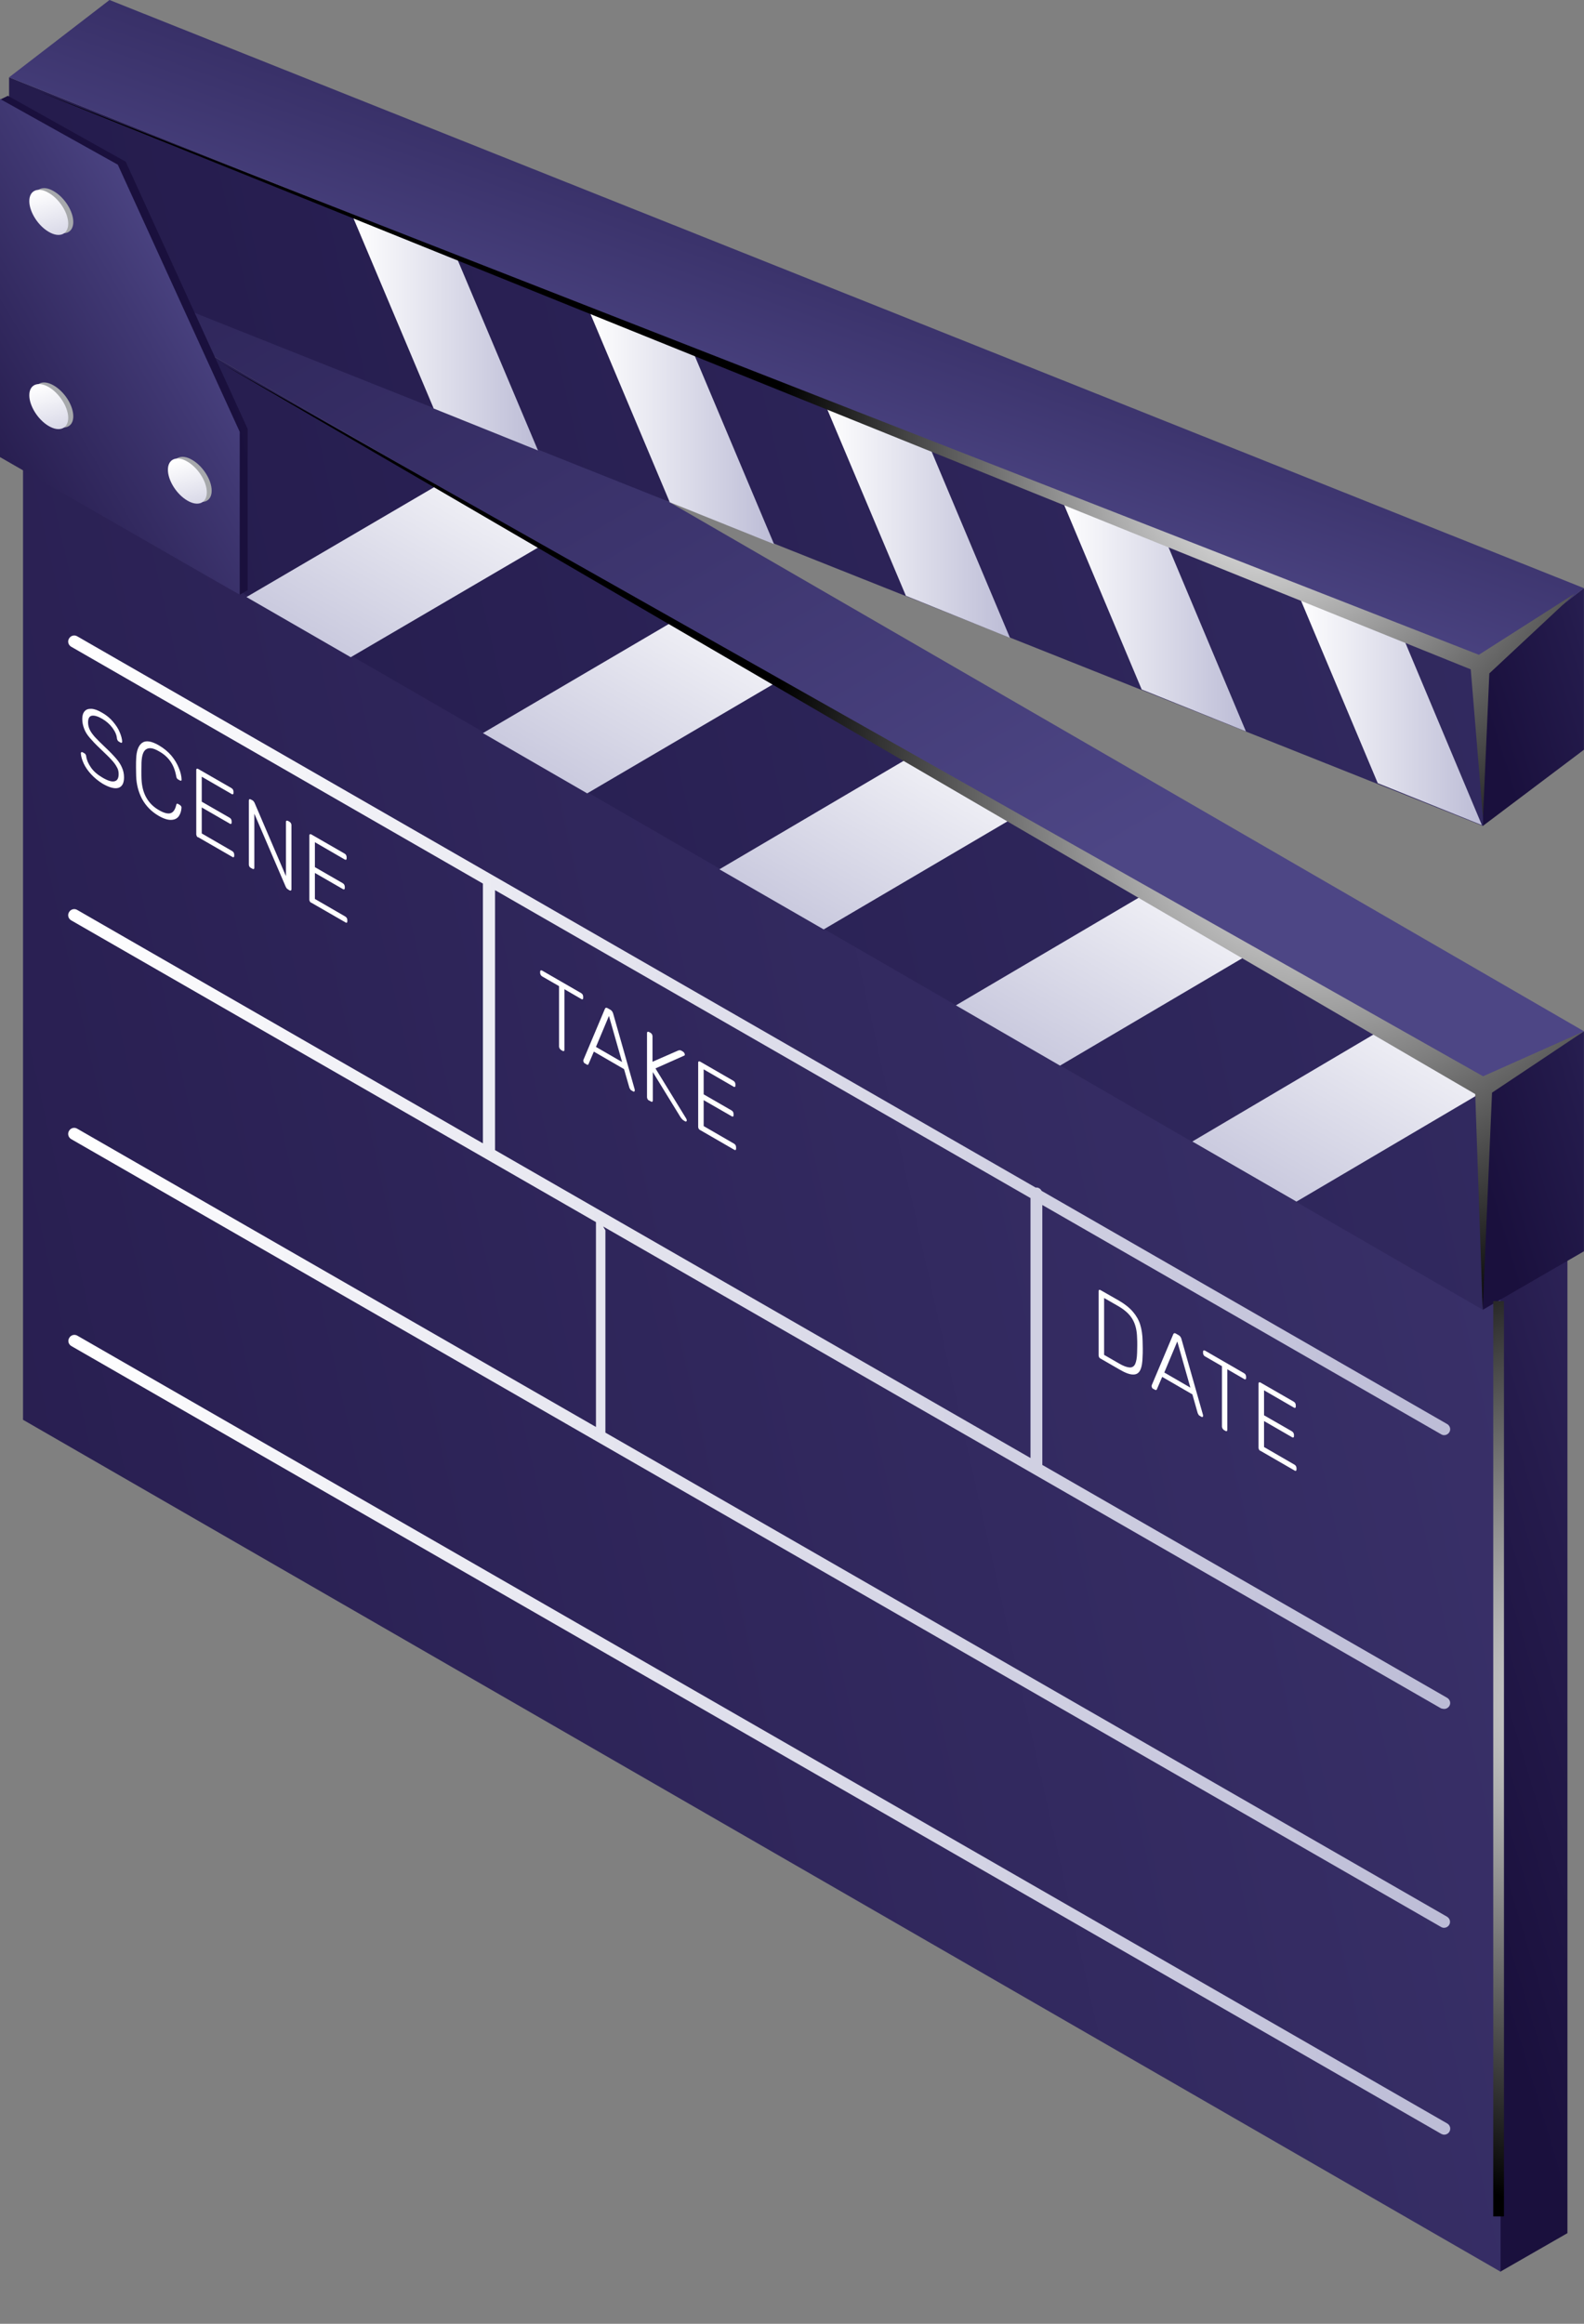
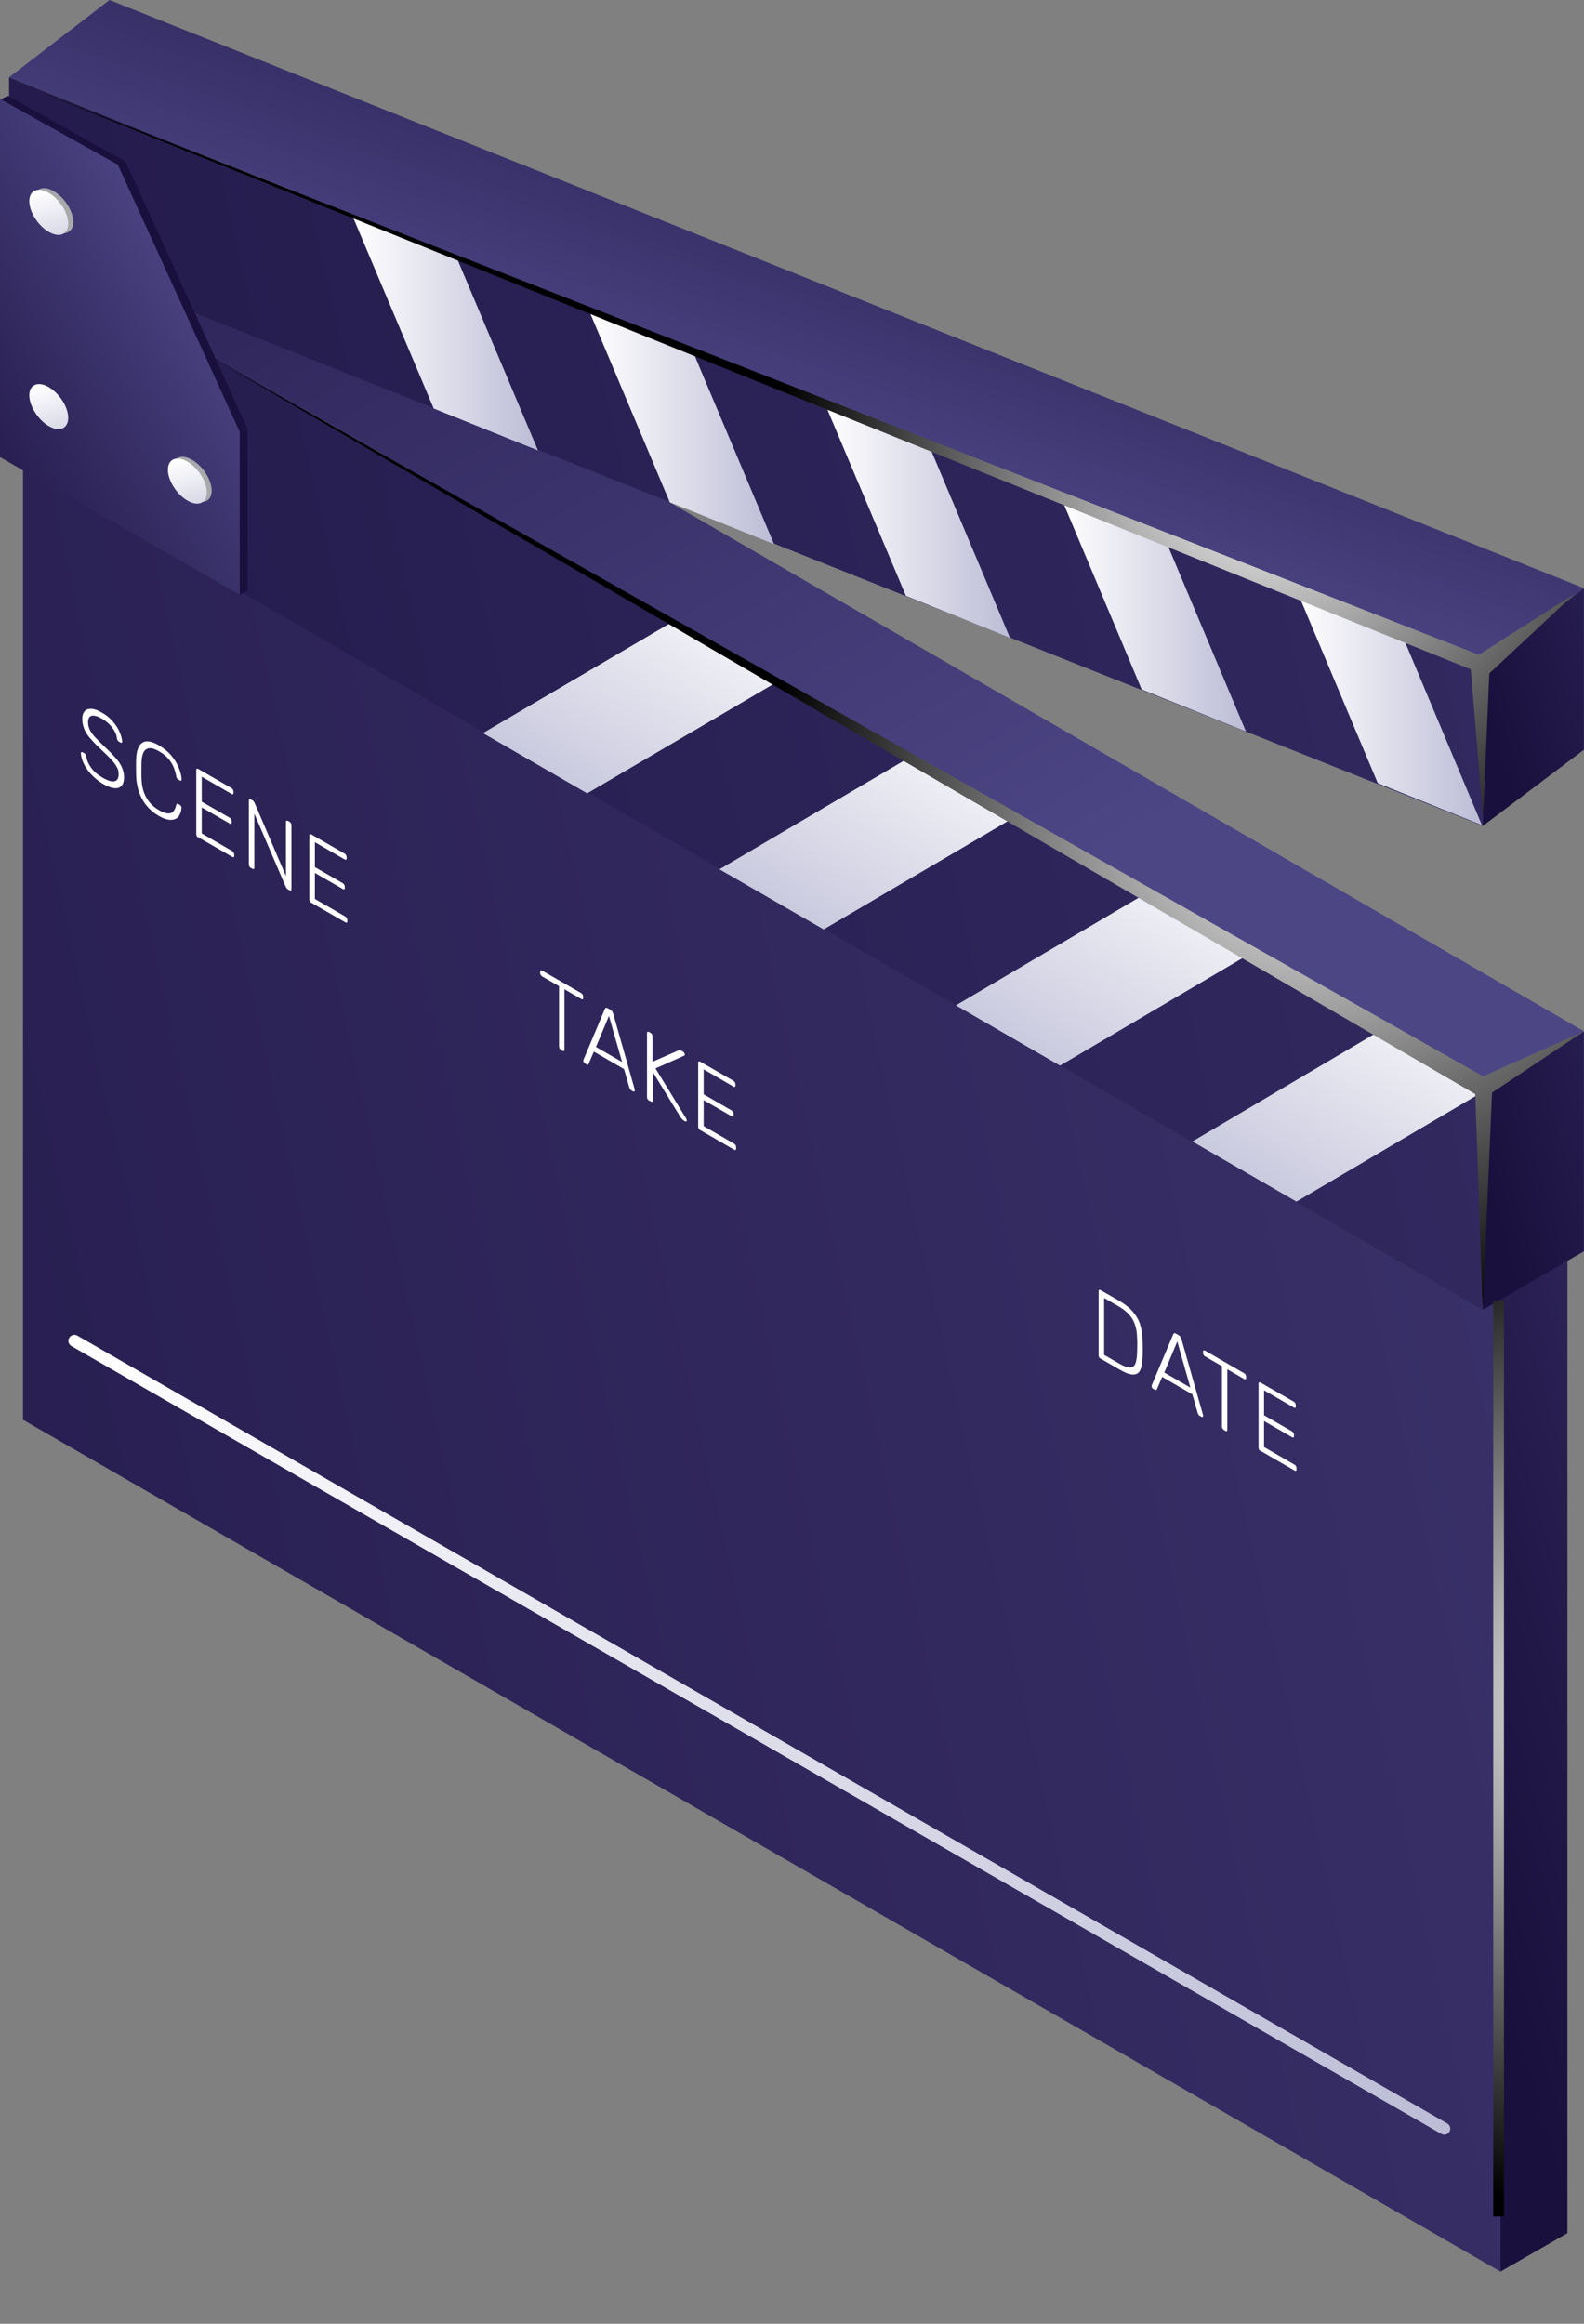
<svg xmlns="http://www.w3.org/2000/svg" width="30" height="44" viewBox="0 0 30 44" fill="none">
  <rect x="0" y="0" width="30" height="44" fill="#808080" stroke="none" />
  <path d="M28.414 24.39V43.014L29.686 42.284V23.625L28.414 24.39Z" fill="url(#paint0_linear_295_485)" />
  <path d="M28.42 24.39V43.014L0.436 26.883V8.221L28.42 24.39Z" fill="url(#paint1_linear_295_485)" />
  <path d="M0.436 8.222L28.42 24.39L29.686 23.626L1.697 7.471L0.436 8.222Z" fill="url(#paint2_linear_295_485)" />
  <path d="M28.08 20.671V24.802L29.999 23.693V19.527L28.08 20.671Z" fill="url(#paint3_linear_295_485)" />
  <path d="M28.087 20.671V24.802L0.172 8.671V4.505L28.087 20.671Z" fill="url(#paint4_linear_295_485)" />
  <path d="M0.172 4.505L28.087 20.671L30 19.527L2.074 3.375L0.172 4.505Z" fill="url(#paint5_linear_295_485)" />
-   <path d="M6.643 12.444L4.668 11.305L8.232 9.219L10.204 10.36L6.643 12.444Z" fill="url(#paint6_linear_295_485)" />
  <path d="M11.121 15.022L9.146 13.881L12.703 11.794L14.678 12.935L11.121 15.022Z" fill="url(#paint7_linear_295_485)" />
  <path d="M15.6 17.598L13.625 16.46L17.176 14.37L19.151 15.511L15.6 17.598Z" fill="url(#paint8_linear_295_485)" />
  <path d="M20.076 20.177L18.104 19.036L21.649 16.949L23.624 18.087L20.076 20.177Z" fill="url(#paint9_linear_295_485)" />
  <path d="M24.554 22.752L22.582 21.614L26.122 19.524L28.097 20.665L24.554 22.752Z" fill="url(#paint10_linear_295_485)" />
  <path d="M28.08 12.617V15.642L29.999 14.196V11.137L28.08 12.617Z" fill="url(#paint11_linear_295_485)" />
  <path d="M28.087 12.614V15.639L0.172 4.524V1.464L28.087 12.614Z" fill="url(#paint12_linear_295_485)" />
  <path d="M0.172 1.464L28.087 12.615L30 11.137L2.074 0L0.172 1.464Z" fill="url(#paint13_linear_295_485)" />
  <path d="M8.666 4.919L6.691 4.125L8.214 7.735L10.189 8.529L8.666 4.919Z" fill="url(#paint14_linear_295_485)" />
  <path d="M13.137 6.688L11.162 5.895L12.685 9.51L14.66 10.303L13.137 6.688Z" fill="url(#paint15_linear_295_485)" />
  <path d="M17.605 8.457L15.631 7.663L17.157 11.281L19.128 12.077L17.605 8.457Z" fill="url(#paint16_linear_295_485)" />
  <path d="M22.074 10.226L20.1 9.432L21.623 13.055L23.597 13.849L22.074 10.226Z" fill="url(#paint17_linear_295_485)" />
  <path d="M26.543 11.995L24.568 11.201L26.094 14.829L28.066 15.623L26.543 11.995Z" fill="url(#paint18_linear_295_485)" />
  <path d="M0.15 1.814L0.006 1.884L0.193 8.633L4.54 11.262L4.69 11.174V8.12L2.381 3.062L0.15 1.814Z" fill="url(#paint19_linear_295_485)" />
  <path d="M0 1.873V8.655L4.54 11.262V8.176L2.231 3.118L0 1.873Z" fill="url(#paint20_linear_295_485)" />
  <path d="M1.388 4.203C1.388 4.406 1.222 4.478 1.019 4.358C0.816 4.241 0.65 3.979 0.65 3.776C0.65 3.573 0.816 3.5 1.019 3.621C1.222 3.738 1.388 4 1.388 4.203Z" fill="#A7A9AC" />
-   <path d="M1.388 7.882C1.388 8.085 1.222 8.155 1.019 8.037C0.816 7.92 0.65 7.658 0.65 7.455C0.65 7.252 0.816 7.18 1.019 7.3C1.222 7.417 1.388 7.677 1.388 7.882Z" fill="#A7A9AC" />
  <path d="M4.009 9.291C4.009 9.494 3.843 9.566 3.64 9.446C3.437 9.328 3.271 9.066 3.271 8.863C3.271 8.66 3.437 8.588 3.64 8.708C3.843 8.826 4.009 9.087 4.009 9.291Z" fill="#A7A9AC" />
  <path d="M1.292 4.235C1.292 4.438 1.127 4.51 0.923 4.39C0.72 4.273 0.555 4.011 0.555 3.808C0.555 3.605 0.72 3.532 0.923 3.653C1.127 3.77 1.292 4.029 1.292 4.235Z" fill="url(#paint21_linear_295_485)" />
  <path d="M1.292 7.912C1.292 8.115 1.127 8.187 0.923 8.067C0.72 7.949 0.555 7.687 0.555 7.484C0.555 7.281 0.72 7.212 0.923 7.329C1.127 7.449 1.292 7.709 1.292 7.912Z" fill="url(#paint22_linear_295_485)" />
  <path d="M3.917 9.323C3.917 9.526 3.751 9.598 3.548 9.478C3.345 9.36 3.18 9.098 3.18 8.895C3.18 8.692 3.345 8.62 3.548 8.74C3.751 8.858 3.917 9.117 3.917 9.323Z" fill="url(#paint23_linear_295_485)" />
  <path d="M4.193 6.88L28.089 20.379L30 19.527L28.258 20.689L28.081 24.802L27.94 20.716L4.193 6.88Z" fill="url(#paint24_radial_295_485)" />
  <path d="M0.715 1.724L28.009 12.398L29.826 11.239L28.207 12.751L28.087 15.482L27.855 12.674L0.715 1.724Z" fill="url(#paint25_radial_295_485)" />
  <path d="M1.726 14.661C1.665 14.595 1.617 14.525 1.585 14.456C1.553 14.386 1.534 14.322 1.531 14.263C1.531 14.252 1.534 14.247 1.542 14.242C1.547 14.239 1.555 14.239 1.566 14.245L1.598 14.263C1.617 14.274 1.63 14.293 1.633 14.322C1.641 14.386 1.67 14.456 1.721 14.53C1.772 14.605 1.847 14.669 1.943 14.725C2.044 14.784 2.122 14.808 2.173 14.792C2.223 14.779 2.247 14.733 2.247 14.656C2.247 14.608 2.237 14.562 2.21 14.52C2.186 14.474 2.151 14.429 2.103 14.378C2.058 14.327 1.985 14.261 1.892 14.17C1.809 14.092 1.745 14.023 1.697 13.967C1.649 13.911 1.614 13.854 1.593 13.796C1.571 13.739 1.558 13.678 1.558 13.611C1.558 13.547 1.574 13.499 1.603 13.467C1.633 13.432 1.676 13.419 1.732 13.421C1.788 13.424 1.855 13.448 1.932 13.494C2.012 13.539 2.082 13.595 2.138 13.662C2.194 13.729 2.239 13.793 2.266 13.862C2.295 13.929 2.311 13.988 2.314 14.041C2.314 14.052 2.311 14.057 2.306 14.063C2.301 14.068 2.293 14.065 2.282 14.06L2.25 14.041C2.242 14.036 2.234 14.031 2.229 14.02C2.221 14.009 2.218 13.999 2.215 13.985C2.21 13.918 2.181 13.852 2.13 13.782C2.079 13.713 2.015 13.657 1.937 13.611C1.855 13.563 1.788 13.544 1.74 13.552C1.692 13.56 1.668 13.603 1.668 13.678C1.668 13.726 1.678 13.771 1.7 13.817C1.721 13.862 1.756 13.908 1.798 13.956C1.844 14.004 1.908 14.071 1.994 14.151C2.082 14.234 2.151 14.306 2.199 14.362C2.25 14.421 2.287 14.477 2.311 14.536C2.336 14.592 2.349 14.653 2.349 14.72C2.349 14.832 2.311 14.896 2.242 14.918C2.17 14.939 2.071 14.912 1.945 14.84C1.86 14.787 1.788 14.728 1.726 14.661Z" fill="white" />
  <path d="M2.691 15.129C2.622 14.998 2.584 14.854 2.579 14.696C2.579 14.661 2.576 14.608 2.576 14.533C2.576 14.456 2.576 14.402 2.579 14.367C2.584 14.218 2.622 14.116 2.691 14.066C2.761 14.015 2.867 14.031 3.006 14.111C3.103 14.167 3.183 14.234 3.247 14.309C3.311 14.386 3.356 14.464 3.388 14.544C3.421 14.624 3.437 14.696 3.439 14.76V14.763C3.439 14.774 3.437 14.779 3.429 14.782C3.423 14.784 3.415 14.782 3.405 14.776L3.372 14.758C3.354 14.747 3.34 14.726 3.338 14.699C3.316 14.581 3.279 14.488 3.225 14.413C3.172 14.338 3.1 14.274 3.006 14.223C2.905 14.164 2.827 14.151 2.771 14.186C2.715 14.218 2.686 14.301 2.68 14.437C2.68 14.469 2.678 14.52 2.678 14.589C2.678 14.659 2.678 14.712 2.68 14.747C2.686 14.886 2.715 15.003 2.771 15.102C2.827 15.201 2.905 15.279 3.006 15.337C3.097 15.391 3.172 15.412 3.225 15.399C3.279 15.385 3.316 15.335 3.338 15.241C3.343 15.217 3.354 15.212 3.372 15.222L3.405 15.241C3.415 15.246 3.423 15.255 3.429 15.265C3.437 15.276 3.439 15.287 3.437 15.297C3.434 15.359 3.415 15.412 3.386 15.455C3.354 15.498 3.308 15.522 3.244 15.524C3.18 15.527 3.1 15.503 3.004 15.447C2.867 15.367 2.763 15.26 2.691 15.129Z" fill="white" />
  <path d="M3.727 15.832C3.722 15.821 3.717 15.808 3.717 15.797V14.581C3.717 14.568 3.719 14.56 3.727 14.557C3.733 14.552 3.744 14.554 3.754 14.56L4.385 14.923C4.395 14.931 4.406 14.939 4.412 14.95C4.417 14.961 4.422 14.974 4.422 14.987V15.014C4.422 15.027 4.42 15.035 4.412 15.038C4.404 15.041 4.395 15.041 4.385 15.033L3.821 14.707V15.18L4.35 15.484C4.361 15.492 4.371 15.5 4.377 15.511C4.382 15.522 4.387 15.535 4.387 15.548V15.575C4.387 15.588 4.385 15.597 4.377 15.599C4.369 15.602 4.361 15.602 4.35 15.594L3.821 15.289V15.781L4.398 16.115C4.409 16.123 4.42 16.131 4.425 16.142C4.43 16.152 4.436 16.166 4.436 16.179V16.206C4.436 16.219 4.433 16.227 4.425 16.23C4.417 16.233 4.409 16.233 4.398 16.224L3.754 15.853C3.741 15.853 3.733 15.845 3.727 15.832Z" fill="white" />
  <path d="M4.724 16.409C4.718 16.398 4.713 16.385 4.713 16.374V15.158C4.713 15.145 4.716 15.137 4.724 15.134C4.729 15.129 4.74 15.132 4.75 15.137L4.785 15.156C4.798 15.164 4.809 15.177 4.82 15.198L5.416 16.59V15.565C5.416 15.551 5.418 15.543 5.426 15.54C5.432 15.538 5.442 15.538 5.453 15.543L5.482 15.559C5.493 15.567 5.504 15.575 5.509 15.586C5.514 15.597 5.52 15.61 5.52 15.623V16.836C5.52 16.85 5.517 16.858 5.509 16.86C5.504 16.866 5.493 16.863 5.482 16.858L5.448 16.836C5.434 16.828 5.424 16.815 5.413 16.794L4.817 15.407V16.43C4.817 16.444 4.814 16.452 4.806 16.454C4.798 16.457 4.79 16.457 4.78 16.449L4.75 16.433C4.74 16.427 4.729 16.419 4.724 16.409Z" fill="white" />
  <path d="M5.87 17.071C5.865 17.061 5.859 17.05 5.859 17.037V15.821C5.859 15.81 5.862 15.8 5.87 15.797C5.875 15.791 5.886 15.794 5.897 15.8L6.527 16.163C6.538 16.171 6.549 16.179 6.554 16.19C6.559 16.2 6.565 16.214 6.565 16.227V16.254C6.565 16.267 6.562 16.275 6.554 16.278C6.546 16.28 6.538 16.28 6.527 16.273L5.964 15.947V16.419L6.493 16.724C6.503 16.732 6.514 16.74 6.519 16.751C6.525 16.762 6.53 16.775 6.53 16.788V16.815C6.53 16.828 6.527 16.836 6.519 16.839C6.511 16.842 6.503 16.842 6.493 16.834L5.964 16.529V17.021L6.541 17.355C6.551 17.363 6.562 17.371 6.567 17.381C6.573 17.392 6.578 17.405 6.578 17.419V17.445C6.578 17.459 6.575 17.467 6.567 17.47C6.559 17.472 6.551 17.472 6.541 17.464L5.897 17.093C5.886 17.09 5.875 17.082 5.87 17.071Z" fill="white" />
  <path d="M10.599 19.853C10.594 19.842 10.588 19.829 10.588 19.818V18.672L10.268 18.488C10.257 18.482 10.249 18.471 10.241 18.461C10.236 18.45 10.23 18.437 10.23 18.426V18.399C10.23 18.386 10.233 18.378 10.241 18.375C10.246 18.37 10.257 18.373 10.268 18.378L11.008 18.805C11.019 18.813 11.029 18.822 11.035 18.832C11.04 18.843 11.045 18.856 11.045 18.87V18.896C11.045 18.91 11.043 18.918 11.035 18.92C11.027 18.923 11.019 18.923 11.008 18.915L10.69 18.731V19.877C10.69 19.89 10.687 19.898 10.679 19.901C10.671 19.904 10.663 19.904 10.653 19.896L10.623 19.88C10.615 19.872 10.607 19.863 10.599 19.853Z" fill="white" />
  <path d="M11.058 20.117C11.052 20.107 11.047 20.096 11.047 20.085L11.05 20.067L11.458 19.099C11.466 19.081 11.482 19.075 11.507 19.089L11.563 19.121C11.584 19.134 11.6 19.155 11.611 19.185L12.02 20.625L12.022 20.646C12.022 20.657 12.02 20.663 12.011 20.668C12.006 20.673 11.998 20.671 11.99 20.665L11.958 20.646C11.947 20.641 11.939 20.633 11.934 20.622C11.929 20.612 11.923 20.604 11.921 20.598L11.819 20.243L11.247 19.912L11.146 20.149C11.143 20.155 11.14 20.157 11.135 20.16C11.13 20.163 11.122 20.163 11.111 20.155L11.079 20.136C11.071 20.136 11.066 20.128 11.058 20.117ZM11.287 19.823L11.782 20.109L11.533 19.236L11.287 19.823Z" fill="white" />
  <path d="M12.265 20.812C12.259 20.801 12.254 20.788 12.254 20.777V19.562C12.254 19.548 12.257 19.54 12.265 19.538C12.27 19.532 12.281 19.535 12.291 19.54L12.321 19.556C12.331 19.564 12.342 19.572 12.347 19.583C12.353 19.594 12.358 19.607 12.358 19.62V20.104L12.847 19.89C12.855 19.888 12.866 19.888 12.874 19.885C12.882 19.885 12.895 19.888 12.909 19.896L12.935 19.912C12.943 19.917 12.951 19.925 12.959 19.936C12.965 19.946 12.97 19.957 12.97 19.968C12.97 19.979 12.967 19.984 12.962 19.986L12.414 20.23L12.997 21.181C13.002 21.192 13.007 21.202 13.007 21.213C13.007 21.224 13.005 21.229 12.997 21.234C12.991 21.237 12.983 21.237 12.975 21.232L12.949 21.216C12.935 21.208 12.922 21.197 12.914 21.186C12.906 21.175 12.895 21.165 12.887 21.151L12.364 20.299V20.836C12.364 20.849 12.361 20.858 12.353 20.86C12.345 20.863 12.337 20.863 12.326 20.855L12.297 20.839C12.281 20.834 12.27 20.823 12.265 20.812Z" fill="white" />
  <path d="M13.233 21.373C13.228 21.363 13.223 21.349 13.223 21.338V20.123C13.223 20.109 13.225 20.101 13.233 20.099C13.239 20.093 13.249 20.096 13.26 20.101L13.891 20.465C13.901 20.473 13.912 20.481 13.917 20.491C13.923 20.502 13.928 20.515 13.928 20.529V20.555C13.928 20.569 13.925 20.577 13.917 20.58C13.909 20.582 13.901 20.582 13.891 20.574L13.327 20.248V20.721L13.856 21.026C13.867 21.034 13.877 21.042 13.883 21.052C13.888 21.063 13.893 21.077 13.893 21.09V21.117C13.893 21.127 13.891 21.138 13.883 21.141C13.875 21.143 13.867 21.143 13.856 21.135L13.327 20.831V21.322L13.904 21.656C13.915 21.664 13.925 21.672 13.931 21.683C13.936 21.694 13.941 21.707 13.941 21.721V21.75C13.941 21.763 13.939 21.771 13.931 21.774C13.923 21.777 13.915 21.777 13.904 21.769L13.26 21.397C13.249 21.392 13.239 21.384 13.233 21.373Z" fill="white" />
  <path d="M20.817 25.7C20.812 25.689 20.807 25.675 20.807 25.665V24.449C20.807 24.438 20.809 24.428 20.817 24.425C20.823 24.42 20.833 24.422 20.844 24.428L21.189 24.625C21.301 24.69 21.389 24.759 21.456 24.837C21.52 24.911 21.568 24.994 21.595 25.082C21.622 25.171 21.638 25.272 21.64 25.387C21.64 25.424 21.643 25.475 21.643 25.534C21.643 25.595 21.643 25.646 21.64 25.681C21.638 25.798 21.624 25.884 21.595 25.943C21.568 25.999 21.523 26.028 21.459 26.026C21.395 26.026 21.309 25.994 21.199 25.929L20.847 25.726C20.833 25.721 20.825 25.713 20.817 25.7ZM21.189 25.814C21.274 25.865 21.344 25.889 21.392 25.892C21.443 25.895 21.477 25.873 21.499 25.828C21.52 25.782 21.533 25.713 21.536 25.614C21.536 25.577 21.539 25.531 21.539 25.475C21.539 25.422 21.539 25.374 21.536 25.336C21.533 25.197 21.507 25.08 21.451 24.983C21.397 24.887 21.306 24.805 21.181 24.732L20.911 24.577V25.654L21.189 25.814Z" fill="white" />
  <path d="M21.821 26.279C21.816 26.269 21.811 26.258 21.811 26.247L21.813 26.229L22.222 25.261C22.23 25.243 22.246 25.237 22.27 25.251L22.326 25.283C22.348 25.296 22.364 25.317 22.374 25.347L22.783 26.787L22.786 26.808C22.786 26.819 22.783 26.824 22.775 26.83C22.77 26.832 22.762 26.832 22.754 26.827L22.722 26.808C22.711 26.803 22.703 26.795 22.698 26.784C22.692 26.774 22.687 26.766 22.684 26.758L22.583 26.402L22.011 26.071L21.909 26.309C21.907 26.314 21.904 26.317 21.896 26.319C21.891 26.322 21.883 26.319 21.872 26.314L21.84 26.295C21.835 26.301 21.829 26.29 21.821 26.279ZM22.051 25.988L22.545 26.274L22.297 25.4L22.051 25.988Z" fill="white" />
  <path d="M23.154 27.049C23.149 27.038 23.143 27.025 23.143 27.014V25.868L22.823 25.683C22.812 25.678 22.804 25.668 22.796 25.657C22.791 25.646 22.785 25.633 22.785 25.622V25.595C22.785 25.582 22.788 25.574 22.796 25.571C22.801 25.566 22.812 25.569 22.823 25.574L23.563 26.002C23.573 26.009 23.584 26.017 23.589 26.028C23.595 26.039 23.6 26.052 23.6 26.066V26.092C23.6 26.106 23.597 26.114 23.589 26.116C23.581 26.119 23.573 26.119 23.563 26.111L23.245 25.927V27.073C23.245 27.086 23.242 27.094 23.234 27.097C23.226 27.1 23.218 27.1 23.207 27.092L23.178 27.076C23.17 27.068 23.162 27.06 23.154 27.049Z" fill="white" />
  <path d="M23.847 27.45C23.841 27.439 23.836 27.426 23.836 27.415V26.199C23.836 26.186 23.839 26.178 23.847 26.175C23.852 26.17 23.863 26.173 23.873 26.178L24.504 26.541C24.515 26.549 24.525 26.557 24.531 26.568C24.536 26.579 24.541 26.592 24.541 26.605V26.632C24.541 26.645 24.539 26.654 24.531 26.656C24.523 26.659 24.515 26.659 24.504 26.651L23.94 26.325V26.798L24.469 27.102C24.48 27.11 24.491 27.119 24.496 27.129C24.501 27.14 24.507 27.153 24.507 27.167V27.193C24.507 27.207 24.504 27.215 24.496 27.217C24.488 27.22 24.48 27.22 24.469 27.212L23.94 26.907V27.399L24.517 27.733C24.528 27.741 24.539 27.749 24.544 27.76C24.549 27.77 24.555 27.784 24.555 27.797V27.824C24.555 27.837 24.552 27.845 24.544 27.848C24.536 27.851 24.528 27.851 24.517 27.843L23.873 27.471C23.86 27.468 23.852 27.46 23.847 27.45Z" fill="white" />
-   <path d="M27.351 32.358C27.391 32.358 27.428 32.337 27.45 32.302C27.482 32.249 27.463 32.179 27.407 32.147L19.741 27.738V22.816L27.295 27.158C27.313 27.169 27.332 27.174 27.351 27.174C27.391 27.174 27.428 27.153 27.45 27.118C27.482 27.065 27.463 26.995 27.407 26.963L19.728 22.549C19.709 22.512 19.671 22.485 19.626 22.485C19.623 22.485 19.621 22.485 19.618 22.488L1.462 12.048C1.408 12.016 1.339 12.035 1.307 12.091C1.275 12.144 1.293 12.214 1.349 12.246L9.146 16.73V21.649L1.462 17.229C1.408 17.197 1.339 17.216 1.307 17.272C1.275 17.325 1.293 17.395 1.349 17.427L11.287 23.14V27.019L1.462 21.371C1.408 21.339 1.339 21.357 1.307 21.413C1.275 21.467 1.293 21.536 1.349 21.569L27.292 36.486C27.311 36.497 27.329 36.502 27.348 36.502C27.388 36.502 27.426 36.481 27.447 36.446C27.479 36.393 27.46 36.323 27.404 36.291L11.466 27.126V23.295L11.423 23.223L27.292 32.347C27.313 32.353 27.332 32.358 27.351 32.358ZM19.517 27.607L9.376 21.777V16.855L19.517 22.685V27.607Z" fill="url(#paint26_linear_295_485)" />
  <path d="M27.408 40.206L1.466 25.291C1.412 25.259 1.343 25.277 1.311 25.333C1.278 25.387 1.297 25.456 1.353 25.488L27.296 40.404C27.315 40.414 27.333 40.419 27.352 40.419C27.392 40.419 27.43 40.398 27.451 40.363C27.483 40.307 27.464 40.238 27.408 40.206Z" fill="url(#paint27_linear_295_485)" />
  <path d="M28.484 24.636H28.281V41.967H28.484V24.636Z" fill="url(#paint28_radial_295_485)" />
  <defs>
    <linearGradient id="paint0_linear_295_485" x1="27.207" y1="33.871" x2="39.675" y2="30.138" gradientUnits="userSpaceOnUse">
      <stop stop-color="#1A103D" />
      <stop offset="0.269" stop-color="#251B4C" />
      <stop offset="0.784" stop-color="#403873" />
      <stop offset="1" stop-color="#4D4685" />
    </linearGradient>
    <linearGradient id="paint1_linear_295_485" x1="-29.112" y1="35.378" x2="59.891" y2="15.426" gradientUnits="userSpaceOnUse">
      <stop stop-color="#1A103D" />
      <stop offset="0.269" stop-color="#251B4C" />
      <stop offset="0.784" stop-color="#403873" />
      <stop offset="1" stop-color="#4D4685" />
    </linearGradient>
    <linearGradient id="paint2_linear_295_485" x1="17.5" y1="11.277" x2="14.712" y2="16.589" gradientUnits="userSpaceOnUse">
      <stop stop-color="#1A103D" />
      <stop offset="0.269" stop-color="#251B4C" />
      <stop offset="0.784" stop-color="#403873" />
      <stop offset="1" stop-color="#4D4685" />
    </linearGradient>
    <linearGradient id="paint3_linear_295_485" x1="28.128" y1="22.437" x2="34.287" y2="20.593" gradientUnits="userSpaceOnUse">
      <stop stop-color="#1A103D" />
      <stop offset="0.332" stop-color="#241B4C" />
      <stop offset="0.966" stop-color="#3F3873" />
      <stop offset="1" stop-color="#413A75" />
    </linearGradient>
    <linearGradient id="paint4_linear_295_485" x1="-24.35" y1="23.279" x2="54.308" y2="5.646" gradientUnits="userSpaceOnUse">
      <stop stop-color="#1A103D" />
      <stop offset="0.332" stop-color="#241B4C" />
      <stop offset="0.966" stop-color="#3F3873" />
      <stop offset="1" stop-color="#413A75" />
    </linearGradient>
    <linearGradient id="paint5_linear_295_485" x1="6.004" y1="-3.394" x2="18.451" y2="17.727" gradientUnits="userSpaceOnUse">
      <stop stop-color="#251C4D" />
      <stop offset="0.594" stop-color="#3C346D" />
      <stop offset="1" stop-color="#4D4685" />
    </linearGradient>
    <linearGradient id="paint6_linear_295_485" x1="9.206" y1="7.755" x2="5.835" y2="13.614" gradientUnits="userSpaceOnUse">
      <stop stop-color="white" />
      <stop offset="1" stop-color="#BCBCD6" />
    </linearGradient>
    <linearGradient id="paint7_linear_295_485" x1="13.683" y1="10.331" x2="10.311" y2="16.19" gradientUnits="userSpaceOnUse">
      <stop stop-color="white" />
      <stop offset="1" stop-color="#BCBCD6" />
    </linearGradient>
    <linearGradient id="paint8_linear_295_485" x1="18.159" y1="12.907" x2="14.787" y2="18.766" gradientUnits="userSpaceOnUse">
      <stop stop-color="white" />
      <stop offset="1" stop-color="#BCBCD6" />
    </linearGradient>
    <linearGradient id="paint9_linear_295_485" x1="22.635" y1="15.483" x2="19.264" y2="21.342" gradientUnits="userSpaceOnUse">
      <stop stop-color="white" />
      <stop offset="1" stop-color="#BCBCD6" />
    </linearGradient>
    <linearGradient id="paint10_linear_295_485" x1="27.111" y1="18.059" x2="23.74" y2="23.918" gradientUnits="userSpaceOnUse">
      <stop stop-color="white" />
      <stop offset="1" stop-color="#BCBCD6" />
    </linearGradient>
    <linearGradient id="paint11_linear_295_485" x1="28.214" y1="13.78" x2="34.044" y2="11.938" gradientUnits="userSpaceOnUse">
      <stop stop-color="#1A103D" />
      <stop offset="0.332" stop-color="#241B4C" />
      <stop offset="0.966" stop-color="#3F3873" />
      <stop offset="1" stop-color="#413A75" />
    </linearGradient>
    <linearGradient id="paint12_linear_295_485" x1="-24.015" y1="23.782" x2="56.821" y2="4.92" gradientUnits="userSpaceOnUse">
      <stop stop-color="#1A103D" />
      <stop offset="0.332" stop-color="#241B4C" />
      <stop offset="0.966" stop-color="#3F3873" />
      <stop offset="1" stop-color="#413A75" />
    </linearGradient>
    <linearGradient id="paint13_linear_295_485" x1="17.463" y1="1.353" x2="14.896" y2="8.694" gradientUnits="userSpaceOnUse">
      <stop stop-color="#251C4D" />
      <stop offset="0.594" stop-color="#3C346D" />
      <stop offset="1" stop-color="#4D4685" />
    </linearGradient>
    <linearGradient id="paint14_linear_295_485" x1="6.692" y1="6.327" x2="10.19" y2="6.327" gradientUnits="userSpaceOnUse">
      <stop stop-color="white" />
      <stop offset="1" stop-color="#BCBCD6" />
    </linearGradient>
    <linearGradient id="paint15_linear_295_485" x1="11.162" y1="8.098" x2="14.659" y2="8.098" gradientUnits="userSpaceOnUse">
      <stop stop-color="white" />
      <stop offset="1" stop-color="#BCBCD6" />
    </linearGradient>
    <linearGradient id="paint16_linear_295_485" x1="15.632" y1="9.869" x2="19.13" y2="9.869" gradientUnits="userSpaceOnUse">
      <stop stop-color="white" />
      <stop offset="1" stop-color="#BCBCD6" />
    </linearGradient>
    <linearGradient id="paint17_linear_295_485" x1="20.099" y1="11.641" x2="23.597" y2="11.641" gradientUnits="userSpaceOnUse">
      <stop stop-color="white" />
      <stop offset="1" stop-color="#BCBCD6" />
    </linearGradient>
    <linearGradient id="paint18_linear_295_485" x1="24.57" y1="13.412" x2="28.067" y2="13.412" gradientUnits="userSpaceOnUse">
      <stop stop-color="white" />
      <stop offset="1" stop-color="#BCBCD6" />
    </linearGradient>
    <linearGradient id="paint19_linear_295_485" x1="4.049" y1="6.175" x2="9.731" y2="4.96" gradientUnits="userSpaceOnUse">
      <stop stop-color="#1A103D" />
      <stop offset="0.332" stop-color="#241B4C" />
      <stop offset="0.966" stop-color="#3F3873" />
      <stop offset="1" stop-color="#413A75" />
    </linearGradient>
    <linearGradient id="paint20_linear_295_485" x1="-2.477" y1="9.36" x2="4.1" y2="5.491" gradientUnits="userSpaceOnUse">
      <stop stop-color="#1A103D" />
      <stop offset="0.269" stop-color="#251B4C" />
      <stop offset="0.784" stop-color="#403873" />
      <stop offset="1" stop-color="#4D4685" />
    </linearGradient>
    <linearGradient id="paint21_linear_295_485" x1="0.804" y1="3.606" x2="1.234" y2="5.122" gradientUnits="userSpaceOnUse">
      <stop stop-color="white" />
      <stop offset="1" stop-color="#BCBCD6" />
    </linearGradient>
    <linearGradient id="paint22_linear_295_485" x1="0.804" y1="7.285" x2="1.234" y2="8.801" gradientUnits="userSpaceOnUse">
      <stop stop-color="white" />
      <stop offset="1" stop-color="#BCBCD6" />
    </linearGradient>
    <linearGradient id="paint23_linear_295_485" x1="3.43" y1="8.694" x2="3.86" y2="10.209" gradientUnits="userSpaceOnUse">
      <stop stop-color="white" />
      <stop offset="1" stop-color="#BCBCD6" />
    </linearGradient>
    <radialGradient id="paint24_radial_295_485" cx="0" cy="0" r="1" gradientUnits="userSpaceOnUse" gradientTransform="translate(24.808 15.248) scale(10.289 10.289)">
      <stop stop-color="white" />
      <stop offset="1" />
    </radialGradient>
    <radialGradient id="paint25_radial_295_485" cx="0" cy="0" r="1" gradientUnits="userSpaceOnUse" gradientTransform="translate(24.053 8.775) scale(9.38 9.38)">
      <stop stop-color="white" />
      <stop offset="1" />
    </radialGradient>
    <linearGradient id="paint26_linear_295_485" x1="1.295" y1="24.266" x2="27.465" y2="24.266" gradientUnits="userSpaceOnUse">
      <stop stop-color="white" />
      <stop offset="1" stop-color="#BCBCD6" />
    </linearGradient>
    <linearGradient id="paint27_linear_295_485" x1="1.296" y1="32.846" x2="27.466" y2="32.846" gradientUnits="userSpaceOnUse">
      <stop stop-color="white" />
      <stop offset="1" stop-color="#BCBCD6" />
    </linearGradient>
    <radialGradient id="paint28_radial_295_485" cx="0" cy="0" r="1" gradientUnits="userSpaceOnUse" gradientTransform="translate(30.844 32.294) scale(9.606 9.606)">
      <stop stop-color="white" />
      <stop offset="1" />
    </radialGradient>
  </defs>
</svg>